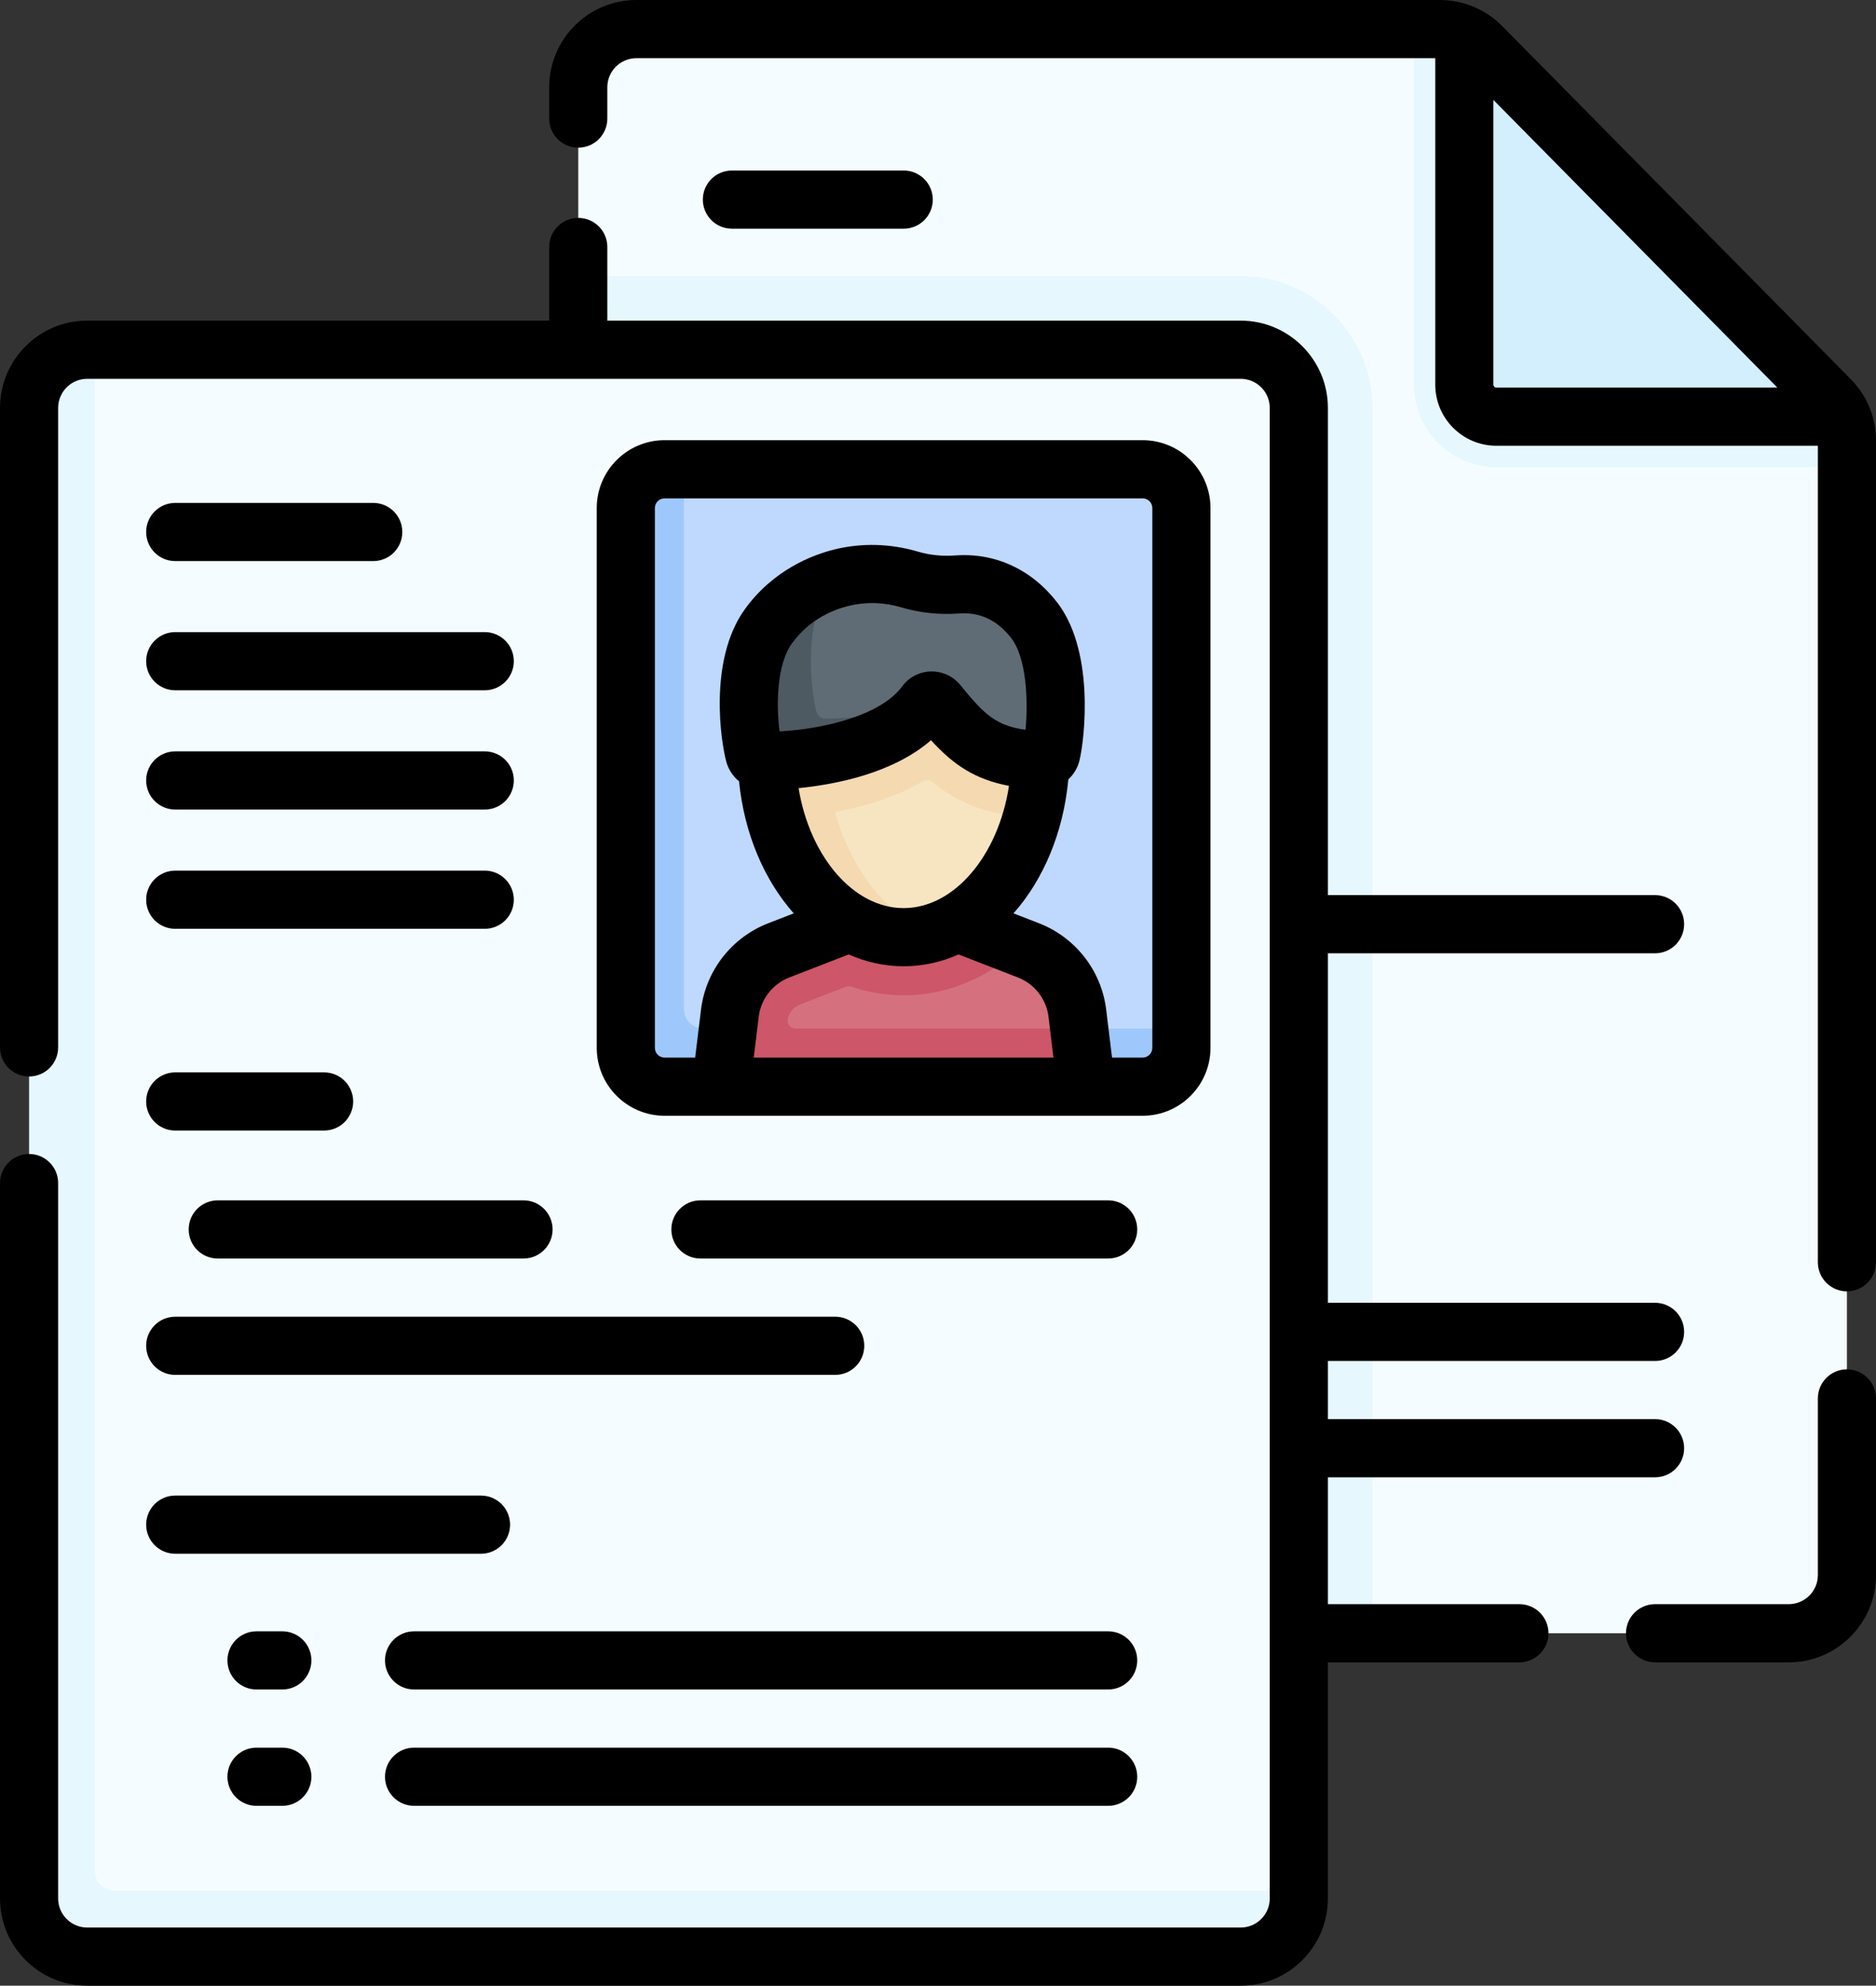
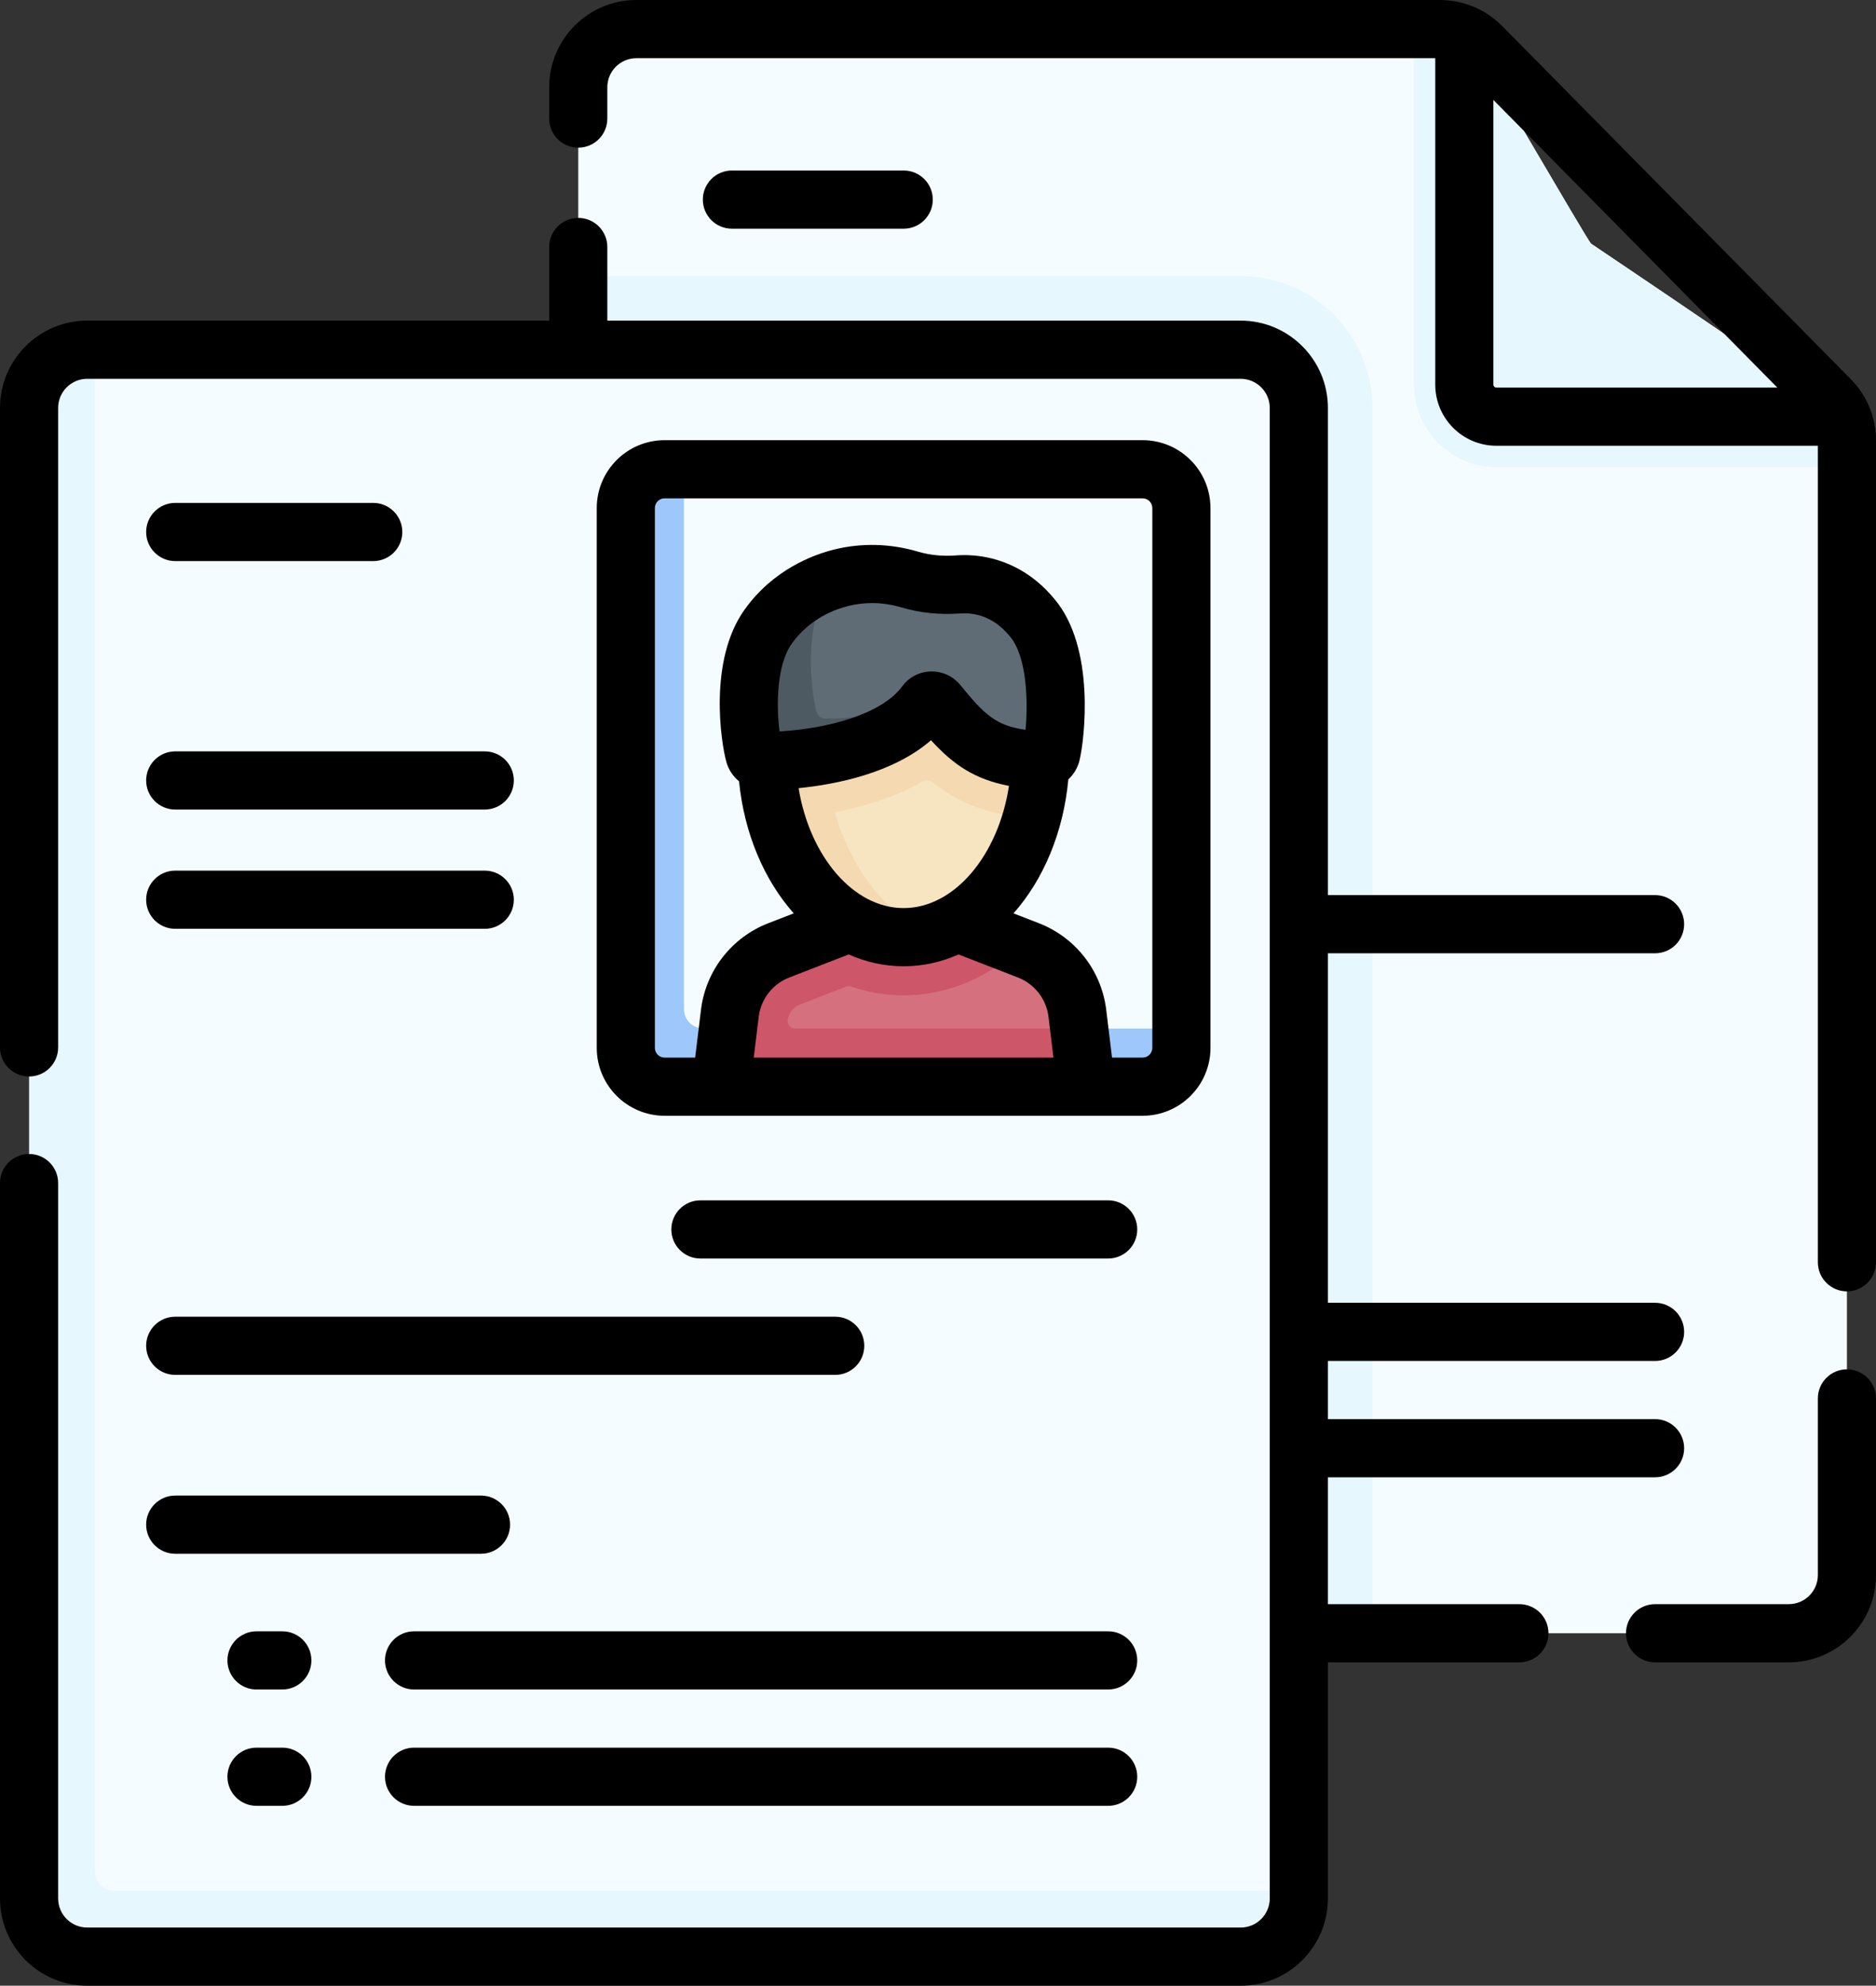
<svg xmlns="http://www.w3.org/2000/svg" height="512.0" preserveAspectRatio="xMidYMid meet" version="1.0" viewBox="14.0 -0.0 484.0 512.0" width="484.0" zoomAndPan="magnify">
  <rect x="14.0" y="-0.0" width="484.0" height="512.0" fill="#333333" stroke="none" />
  <g>
    <g>
      <g>
        <path d="m490.5 113.595c0-2.143-.459-4.24-1.322-6.158-.726-1.613-64.691-44.608-64.691-44.608-1.282-1.297-31.069-53.207-32.693-53.955-1.948-.897-4.085-1.374-6.272-1.374h-207.335c-8.284 0-15 6.716-15 15v48.67l35.832 320.394 169.072 29.555h107.409c8.284 0 15-6.716 15-15z" fill="#f5fcff" />
      </g>
      <g>
        <path d="m490.5 113.59v6.85h-90.45c-11.72 0-21.26-9.54-21.26-21.27v-91.67h6.73c2.19 0 4.32.48 6.27 1.37 1.63.75 31.41 52.66 32.7 53.96 0 0 63.96 42.99 64.69 44.61.86 1.91 1.32 4.01 1.32 6.15z" fill="#e6f7fe" />
      </g>
      <g>
-         <path d="m489.17 107.44h-89.12c-4.56 0-8.26-3.7-8.26-8.27v-90.29c1.63.75 3.12 1.79 4.4 3.08l89.98 91.09c1.27 1.29 2.28 2.77 3 4.39z" fill="#d3effd" />
-       </g>
+         </g>
      <g>
        <path d="m368.09 105.17v315.95h-204.9v-349.95h170.9c18.75 0 34 15.25 34 34z" fill="#e6f7fe" />
      </g>
      <g>
        <path d="m27.936 107.44c0-8.284.28-17.268 8.564-17.268h297.589c8.284 0 15 6.716 15 15v384.328c0 8.284-8.356 10.803-16.64 10.803l-292.449 1.156c-8.284 0-15-6.716-15-15z" fill="#f5fcff" />
      </g>
      <g>
        <path d="m349.09 487.5v2c0 8.284-6.716 15-15 15h-297.59c-8.284 0-15-6.716-15-15v-384.33c0-8.284 6.716-15 15-15h2v392.33c0 2.761 2.239 5 5 5z" fill="#e6f7fe" />
      </g>
      <g>
-         <path d="m307.403 276.5h-13.043l-44.554-6.31-49.756 10-9.755-3.69c-5.523 0-10-4.477-10-10l-1.593-131.828c0-5.523 4.477-10 10-10l1.758-3.677h118.335c5.523 0 10 4.477 10 10v139.195c0 5.522-5.869 6.31-11.392 6.31z" fill="#bed9fd" />
-       </g>
+         </g>
      <g>
        <path d="m318.8 265.19v5c0 5.52-4.48 10-10 10h-14.442l-44.191-10-50.117 10h-14.59c-5.52 0-10-4.48-10-10v-139.19c0-5.53 4.48-10 10-10h5v139.19c0 2.76 2.24 5 5 5z" fill="#9ec8fc" />
      </g>
      <g>
        <g>
          <path d="m294.358 280.19-2.437-19.194c-.981-7.211-5.801-13.32-12.586-15.951l-1.994-.773-18.255-4.786-25.744-1.585-16.802 8.244c-6.785 2.631-10.686 8.323-11.667 15.534l-1.138 14.821 12.899-1.39z" fill="#d5717f" />
        </g>
        <g>
          <path d="m294.36 280.19-1.91-15h-73.266c-1.198 0-2.125-1.051-1.974-2.24.26-1.77 1.46-3.27 3.13-3.92l11.913-4.617c.438-.17.919-.174 1.363-.022 4.298 1.466 8.834 2.25 13.515 2.25 4.94 0 9.7-.87 14.2-2.49 5.85-2.1 11.26-5.48 16.01-9.88l-16.43-6.37h-27.57l-16.42 6.37-2 .77c-6.79 2.64-11.61 8.74-12.59 15.96l-2.28 19.19h14.969.001 79.339z" fill="#cd5668" />
        </g>
        <g>
          <path d="m214.405 195.805c.781 25.209 13.715 45.838 32.722 45.838 19.036 0 34.554-20.176 35.292-45.438l-35.116-28.145z" fill="#f7e5c1" />
        </g>
        <g>
          <path d="m252.027 201.494c-7.253 4.174-15.439 6.565-22.647 7.916 4.35 15.12 13.88 27.4 25.5 31.09-2.5.75-5.09 1.14-7.75 1.14-15.09 0-27.96-12.66-33.02-30.49-1.32-4.64-2.11-9.63-2.27-14.83l35.46-28.26 7.06 5.65 28.06 22.49c-.15 5.17-.92 10.13-2.22 14.75-11.524-.905-18.982-3.887-25.561-9.282-.741-.607-1.782-.652-2.612-.174z" fill="#f4d9b1" />
        </g>
        <g>
          <path d="m280.367 159.358c-1.425-1.696-5.352-6.369-12.349-8.095-2.524-.623-4.871-.72-6.897-.568-4.181.313-8.397-.079-12.418-1.267-4.388-1.296-10.567-2.201-17.583-.48-.967.237-2.574.675-4.526 1.458-4.18 1.675-6.581 6.342-11.039 12.577-7.328 10.247-3.55 23.299-2.293 27.762.29 1.029 1.22 1.742 2.289 1.742 12.378.008 28.779.431 37.244-11.063.772-1.048 2.331-1.064 3.151-.053 8.585 10.577 13.292 13.928 26.85 14.729 1.148.068 2.17-.717 2.435-1.836 1.183-5.005 3.26-25.238-4.864-34.906z" fill="#5f6c75" />
        </g>
        <g>
-           <path d="m253.47 180.85c-.26.13-.49.32-.68.57-8.46 11.5-29.49 14.79-41.87 14.79-1.07 0-2-.72-2.29-1.75-1.26-4.46-3.77-22.65 3.56-32.89 5.42-7.58 12.76-10.75 16.85-12.04-.28.36-.56.73-.83 1.11-7.32 10.25-4.81 28.44-3.56 32.9.29 1.03 1.22 1.74 2.29 1.74 7.29.01 17.57-1.14 26.53-4.43z" fill="#4e5a61" />
+           <path d="m253.47 180.85c-.26.13-.49.32-.68.57-8.46 11.5-29.49 14.79-41.87 14.79-1.07 0-2-.72-2.29-1.75-1.26-4.46-3.77-22.65 3.56-32.89 5.42-7.58 12.76-10.75 16.85-12.04-.28.36-.56.73-.83 1.11-7.32 10.25-4.81 28.44-3.56 32.9.29 1.03 1.22 1.74 2.29 1.74 7.29.01 17.57-1.14 26.53-4.43" fill="#4e5a61" />
        </g>
      </g>
    </g>
    <g>
      <g>
        <path d="m490.5 353.072c-4.143 0-7.5 3.358-7.5 7.5v45.547c0 4.136-3.364 7.5-7.5 7.5h-34.5c-4.143 0-7.5 3.358-7.5 7.5s3.357 7.5 7.5 7.5h34.5c12.406 0 22.5-10.093 22.5-22.5v-45.547c0-4.142-3.357-7.5-7.5-7.5z" />
        <path d="m406 413.619h-49.41v-32.707h84.41c4.143 0 7.5-3.358 7.5-7.5s-3.357-7.5-7.5-7.5h-84.41v-15h84.41c4.143 0 7.5-3.358 7.5-7.5s-3.357-7.5-7.5-7.5h-84.41v-90.118h84.41c4.143 0 7.5-3.358 7.5-7.5s-3.357-7.5-7.5-7.5h-84.41v-125.622c0-12.407-10.094-22.5-22.5-22.5h-163.403v-18.989c0-4.142-3.358-7.5-7.5-7.5s-7.5 3.358-7.5 7.5v18.989h-119.187c-12.407 0-22.5 10.093-22.5 22.5v164.892c0 4.142 3.358 7.5 7.5 7.5s7.5-3.358 7.5-7.5v-164.892c0-4.136 3.364-7.5 7.5-7.5h297.59c4.136 0 7.5 3.364 7.5 7.5v384.328c0 4.136-3.364 7.5-7.5 7.5h-297.59c-4.136 0-7.5-3.364-7.5-7.5v-184.458c0-4.142-3.358-7.5-7.5-7.5s-7.5 3.358-7.5 7.5v184.458c0 12.407 10.093 22.5 22.5 22.5h297.59c12.406 0 22.5-10.093 22.5-22.5v-60.881h49.41c4.143 0 7.5-3.358 7.5-7.5s-3.357-7.5-7.5-7.5z" />
        <path d="m491.508 97.783-89.979-91.094c-4.198-4.251-10.033-6.689-16.008-6.689h-207.334c-12.407 0-22.5 10.093-22.5 22.5v8.076c0 4.142 3.358 7.5 7.5 7.5s7.5-3.358 7.5-7.5v-8.076c0-4.136 3.364-7.5 7.5-7.5h206.102v84.17c0 8.693 7.072 15.765 15.766 15.765h82.945v210.529c0 4.142 3.357 7.5 7.5 7.5s7.5-3.358 7.5-7.5v-211.87c0-5.958-2.306-11.573-6.492-15.811zm-92.22 1.387v-73.404l73.262 74.17h-72.497c-.421 0-.765-.344-.765-.766z" />
        <path d="m59.207 144.672h51.088c4.142 0 7.5-3.358 7.5-7.5s-3.358-7.5-7.5-7.5h-51.088c-4.142 0-7.5 3.358-7.5 7.5s3.358 7.5 7.5 7.5z" />
-         <path d="m59.207 177.982h79.858c4.142 0 7.5-3.358 7.5-7.5s-3.358-7.5-7.5-7.5h-79.858c-4.142 0-7.5 3.358-7.5 7.5s3.358 7.5 7.5 7.5z" />
        <path d="m59.207 208.734h79.858c4.142 0 7.5-3.358 7.5-7.5s-3.358-7.5-7.5-7.5h-79.858c-4.142 0-7.5 3.358-7.5 7.5s3.358 7.5 7.5 7.5z" />
        <path d="m59.207 239.485h79.858c4.142 0 7.5-3.358 7.5-7.5s-3.358-7.5-7.5-7.5h-79.858c-4.142 0-7.5 3.358-7.5 7.5s3.358 7.5 7.5 7.5z" />
-         <path d="m59.207 291.5h38.411c4.142 0 7.5-3.358 7.5-7.5s-3.358-7.5-7.5-7.5h-38.411c-4.142 0-7.5 3.358-7.5 7.5s3.358 7.5 7.5 7.5z" />
-         <path d="m62.677 317c0 4.142 3.358 7.5 7.5 7.5h78.889c4.142 0 7.5-3.358 7.5-7.5s-3.358-7.5-7.5-7.5h-78.889c-4.142 0-7.5 3.358-7.5 7.5z" />
        <path d="m299.903 309.5h-105.201c-4.142 0-7.5 3.358-7.5 7.5s3.358 7.5 7.5 7.5h105.201c4.143 0 7.5-3.358 7.5-7.5s-3.357-7.5-7.5-7.5z" />
        <path d="m59.207 354.5h170.275c4.142 0 7.5-3.358 7.5-7.5s-3.358-7.5-7.5-7.5h-170.275c-4.142 0-7.5 3.358-7.5 7.5s3.358 7.5 7.5 7.5z" />
        <path d="m59.207 400.618h78.889c4.142 0 7.5-3.358 7.5-7.5s-3.358-7.5-7.5-7.5h-78.889c-4.142 0-7.5 3.358-7.5 7.5s3.358 7.5 7.5 7.5z" />
        <path d="m299.903 420.618h-179.073c-4.142 0-7.5 3.358-7.5 7.5s3.358 7.5 7.5 7.5h179.074c4.143 0 7.5-3.358 7.5-7.5s-3.358-7.5-7.501-7.5z" />
        <path d="m299.903 450.618h-179.073c-4.142 0-7.5 3.358-7.5 7.5s3.358 7.5 7.5 7.5h179.074c4.143 0 7.5-3.358 7.5-7.5s-3.358-7.5-7.501-7.5z" />
        <path d="m86.838 420.618h-6.662c-4.142 0-7.5 3.358-7.5 7.5s3.358 7.5 7.5 7.5h6.662c4.142 0 7.5-3.358 7.5-7.5s-3.358-7.5-7.5-7.5z" />
        <path d="m86.838 450.618h-6.662c-4.142 0-7.5 3.358-7.5 7.5s3.358 7.5 7.5 7.5h6.662c4.142 0 7.5-3.358 7.5-7.5s-3.358-7.5-7.5-7.5z" />
        <path d="m247.154 58.966c4.142 0 7.5-3.358 7.5-7.5s-3.358-7.5-7.5-7.5h-44.324c-4.142 0-7.5 3.358-7.5 7.5s3.358 7.5 7.5 7.5z" />
        <path d="m326.295 270.189v-139.194c0-9.649-7.851-17.5-17.5-17.5h-123.337c-9.649 0-17.5 7.851-17.5 17.5v139.194c0 9.649 7.851 17.5 17.5 17.5h123.336c9.65 0 17.501-7.85 17.501-17.5zm-143.337 0v-139.194c0-1.378 1.122-2.5 2.5-2.5h123.336c1.379 0 2.5 1.122 2.5 2.5v139.194c0 1.378-1.121 2.5-2.5 2.5h-7.892l-1.538-12.603c-.004-.034-.008-.068-.013-.102-1.348-9.912-7.979-18.316-17.306-21.934l-6.567-2.547c7.661-8.637 12.865-20.761 14.148-34.542 1.396-1.296 2.434-3 2.901-4.972 1.318-5.574 4.096-28.946-6.42-41.458 0 0-.002-.003-.003-.003-1.713-2.038-6.926-8.238-16.291-10.548-3.008-.742-6.122-.999-9.254-.766-3.393.253-6.67-.076-9.733-.98-7.072-2.09-14.505-2.288-21.495-.572-5.493 1.347-15.818 5.157-23.243 15.541-9.376 13.112-6.076 34.327-4.679 39.29.561 1.996 1.728 3.703 3.26 4.958 1.361 13.575 6.54 25.513 14.113 34.049l-6.576 2.55c-9.327 3.617-15.958 12.021-17.306 21.934-.004.034-.009.067-.013.102l-1.538 12.603h-7.892c-1.377 0-2.499-1.121-2.499-2.5zm95.627-82.013c-7.553-1.07-10.567-3.831-16.817-11.531-1.871-2.305-4.634-3.573-7.611-3.517-2.954.07-5.652 1.473-7.402 3.849-5.324 7.229-19.355 10.924-31.632 11.61-.839-6.423-.834-17.059 3.169-22.658 4.613-6.45 11.136-8.844 14.615-9.697 2.003-.492 4.03-.737 6.069-.737 2.522 0 5.063.375 7.603 1.126 4.811 1.42 9.894 1.942 15.101 1.553 1.551-.117 3.077.01 4.543.371 4.621 1.14 7.271 4.292 8.403 5.638 0 0 0 0 .001.001 4.325 5.148 4.641 16.831 3.958 23.992zm-24.39 2.688c5.872 6.421 11.345 10.085 20.12 11.765-2.728 17.882-14.062 31.514-27.188 31.514-12.97 0-24.209-13.338-27.096-30.924 9.737-.976 24.384-3.871 34.164-12.355zm-21.236 55.229c4.435 1.974 9.201 3.049 14.168 3.049 4.97 0 9.738-1.075 14.172-3.048l15.323 5.942c4.226 1.639 7.233 5.438 7.86 9.924l1.31 10.728h-77.33l1.31-10.728c.626-4.486 3.634-8.286 7.859-9.924z" />
      </g>
    </g>
  </g>
</svg>